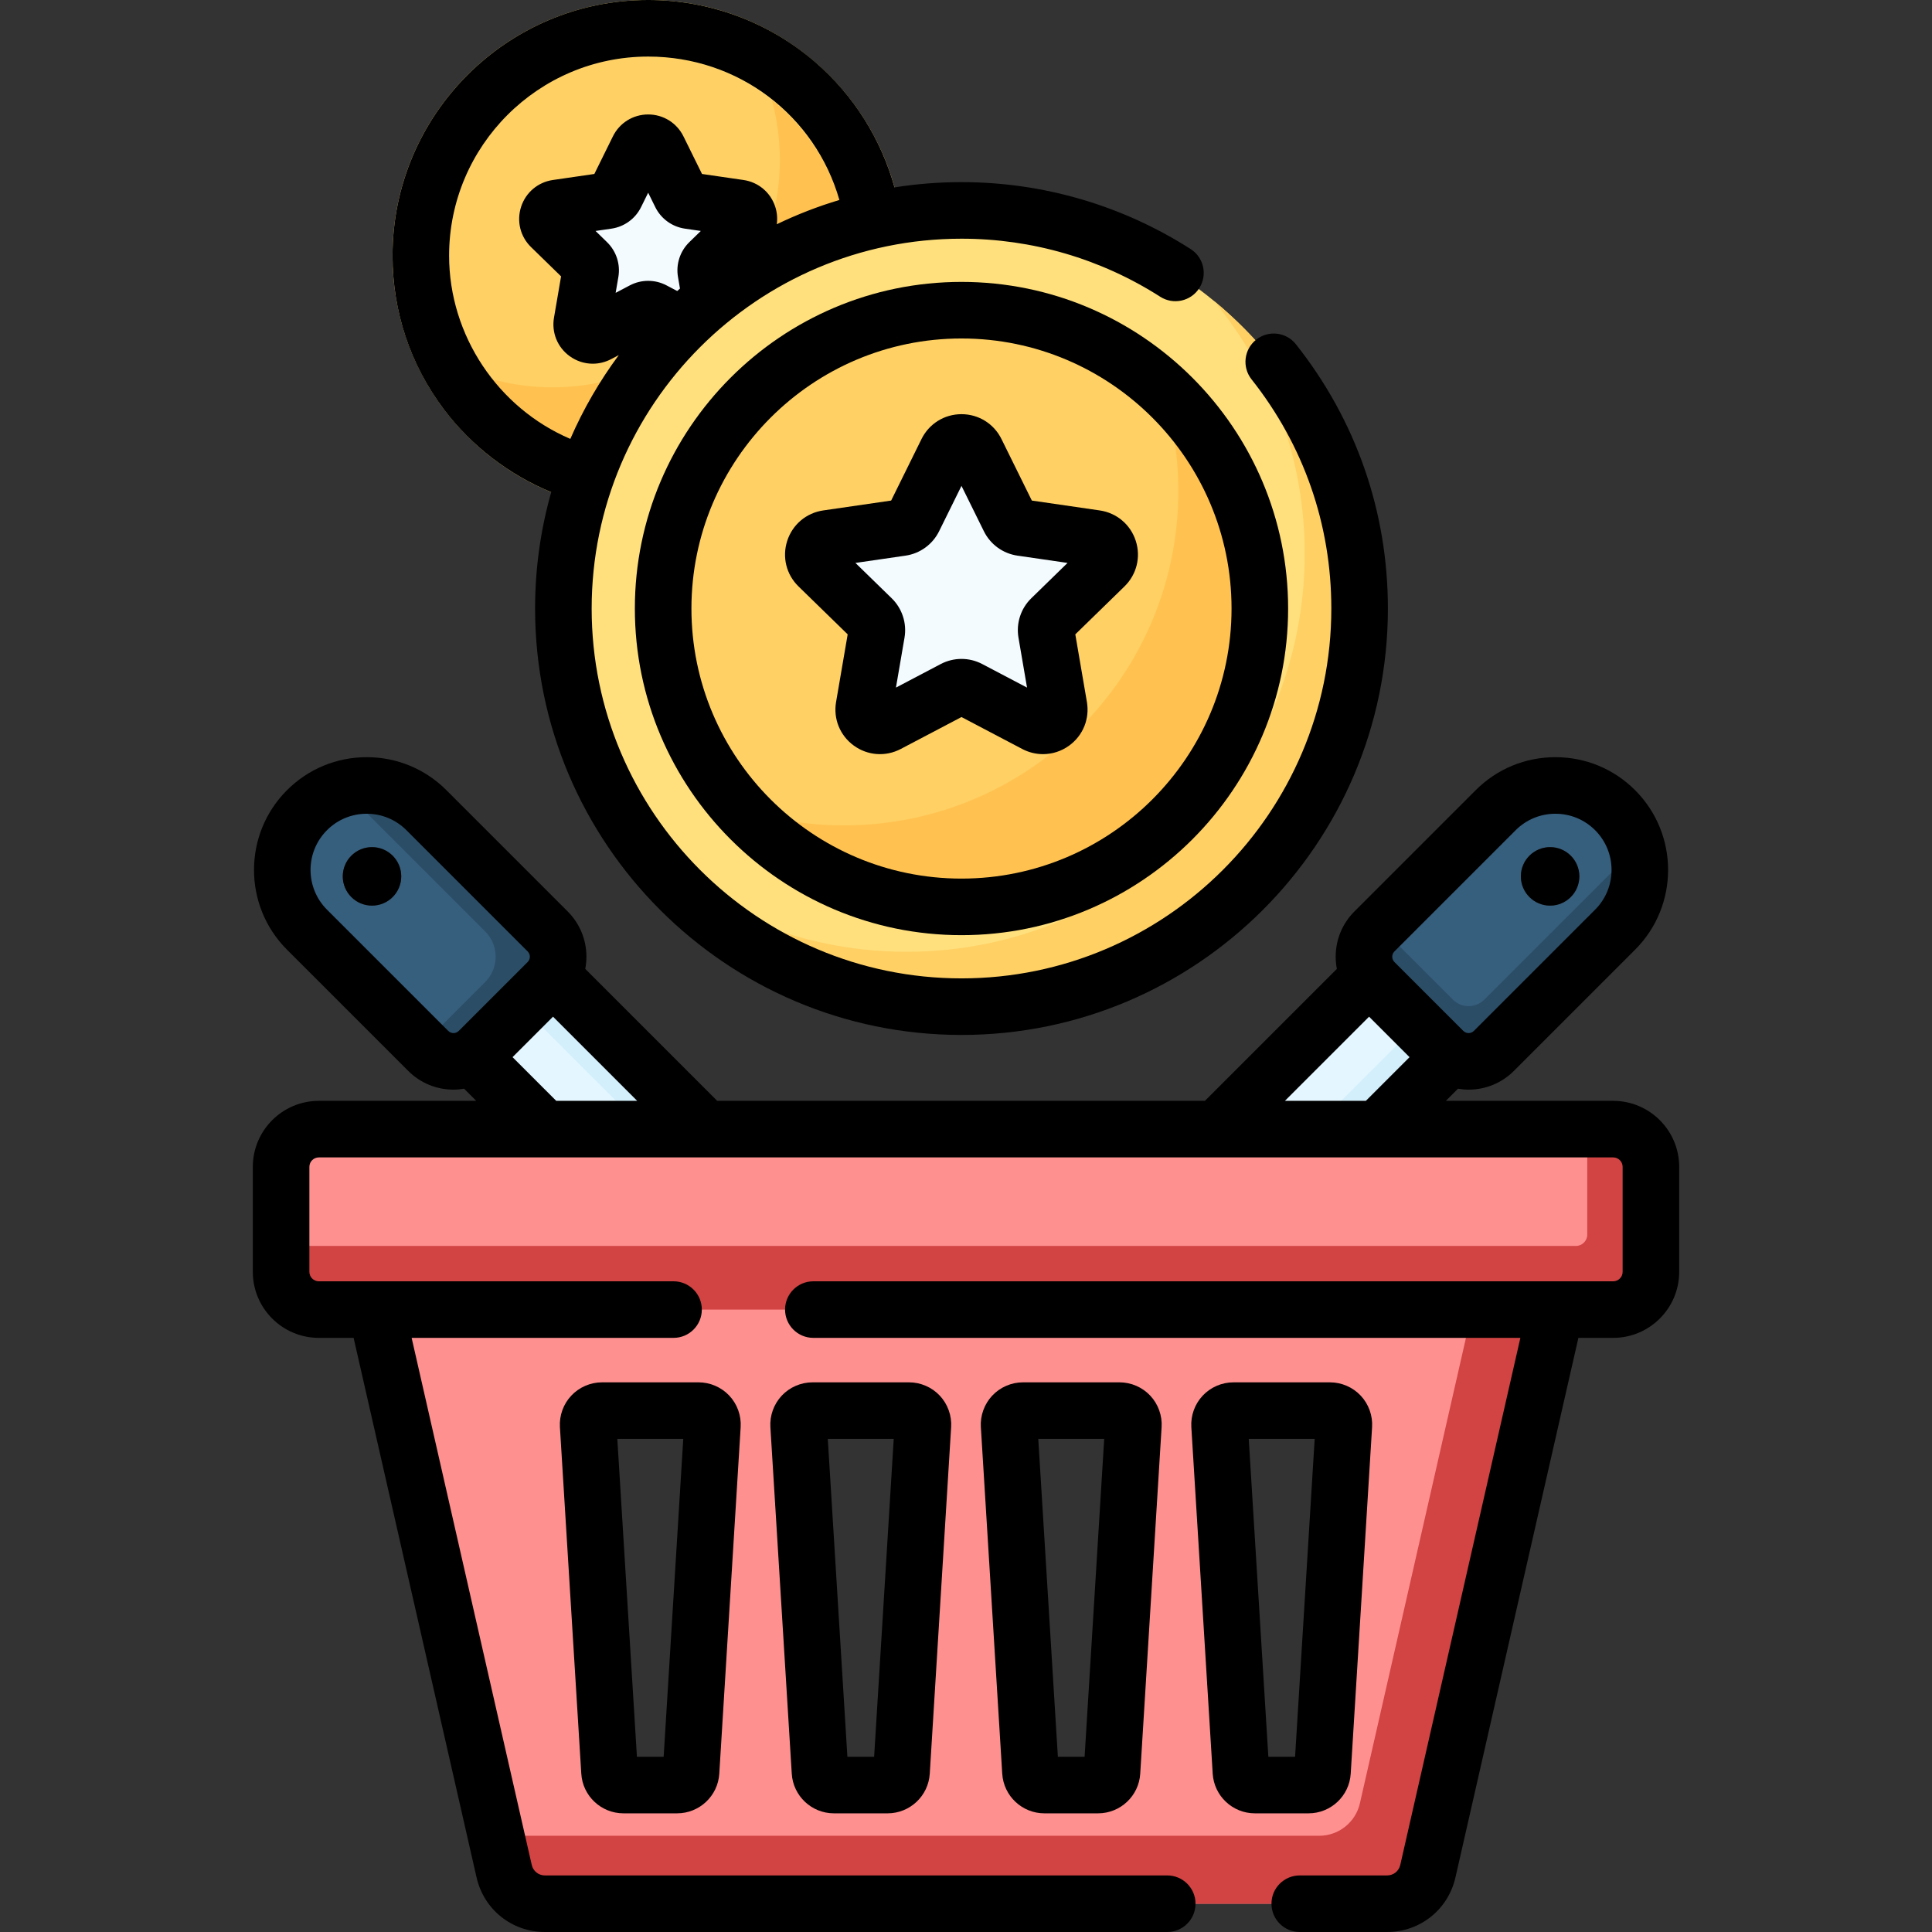
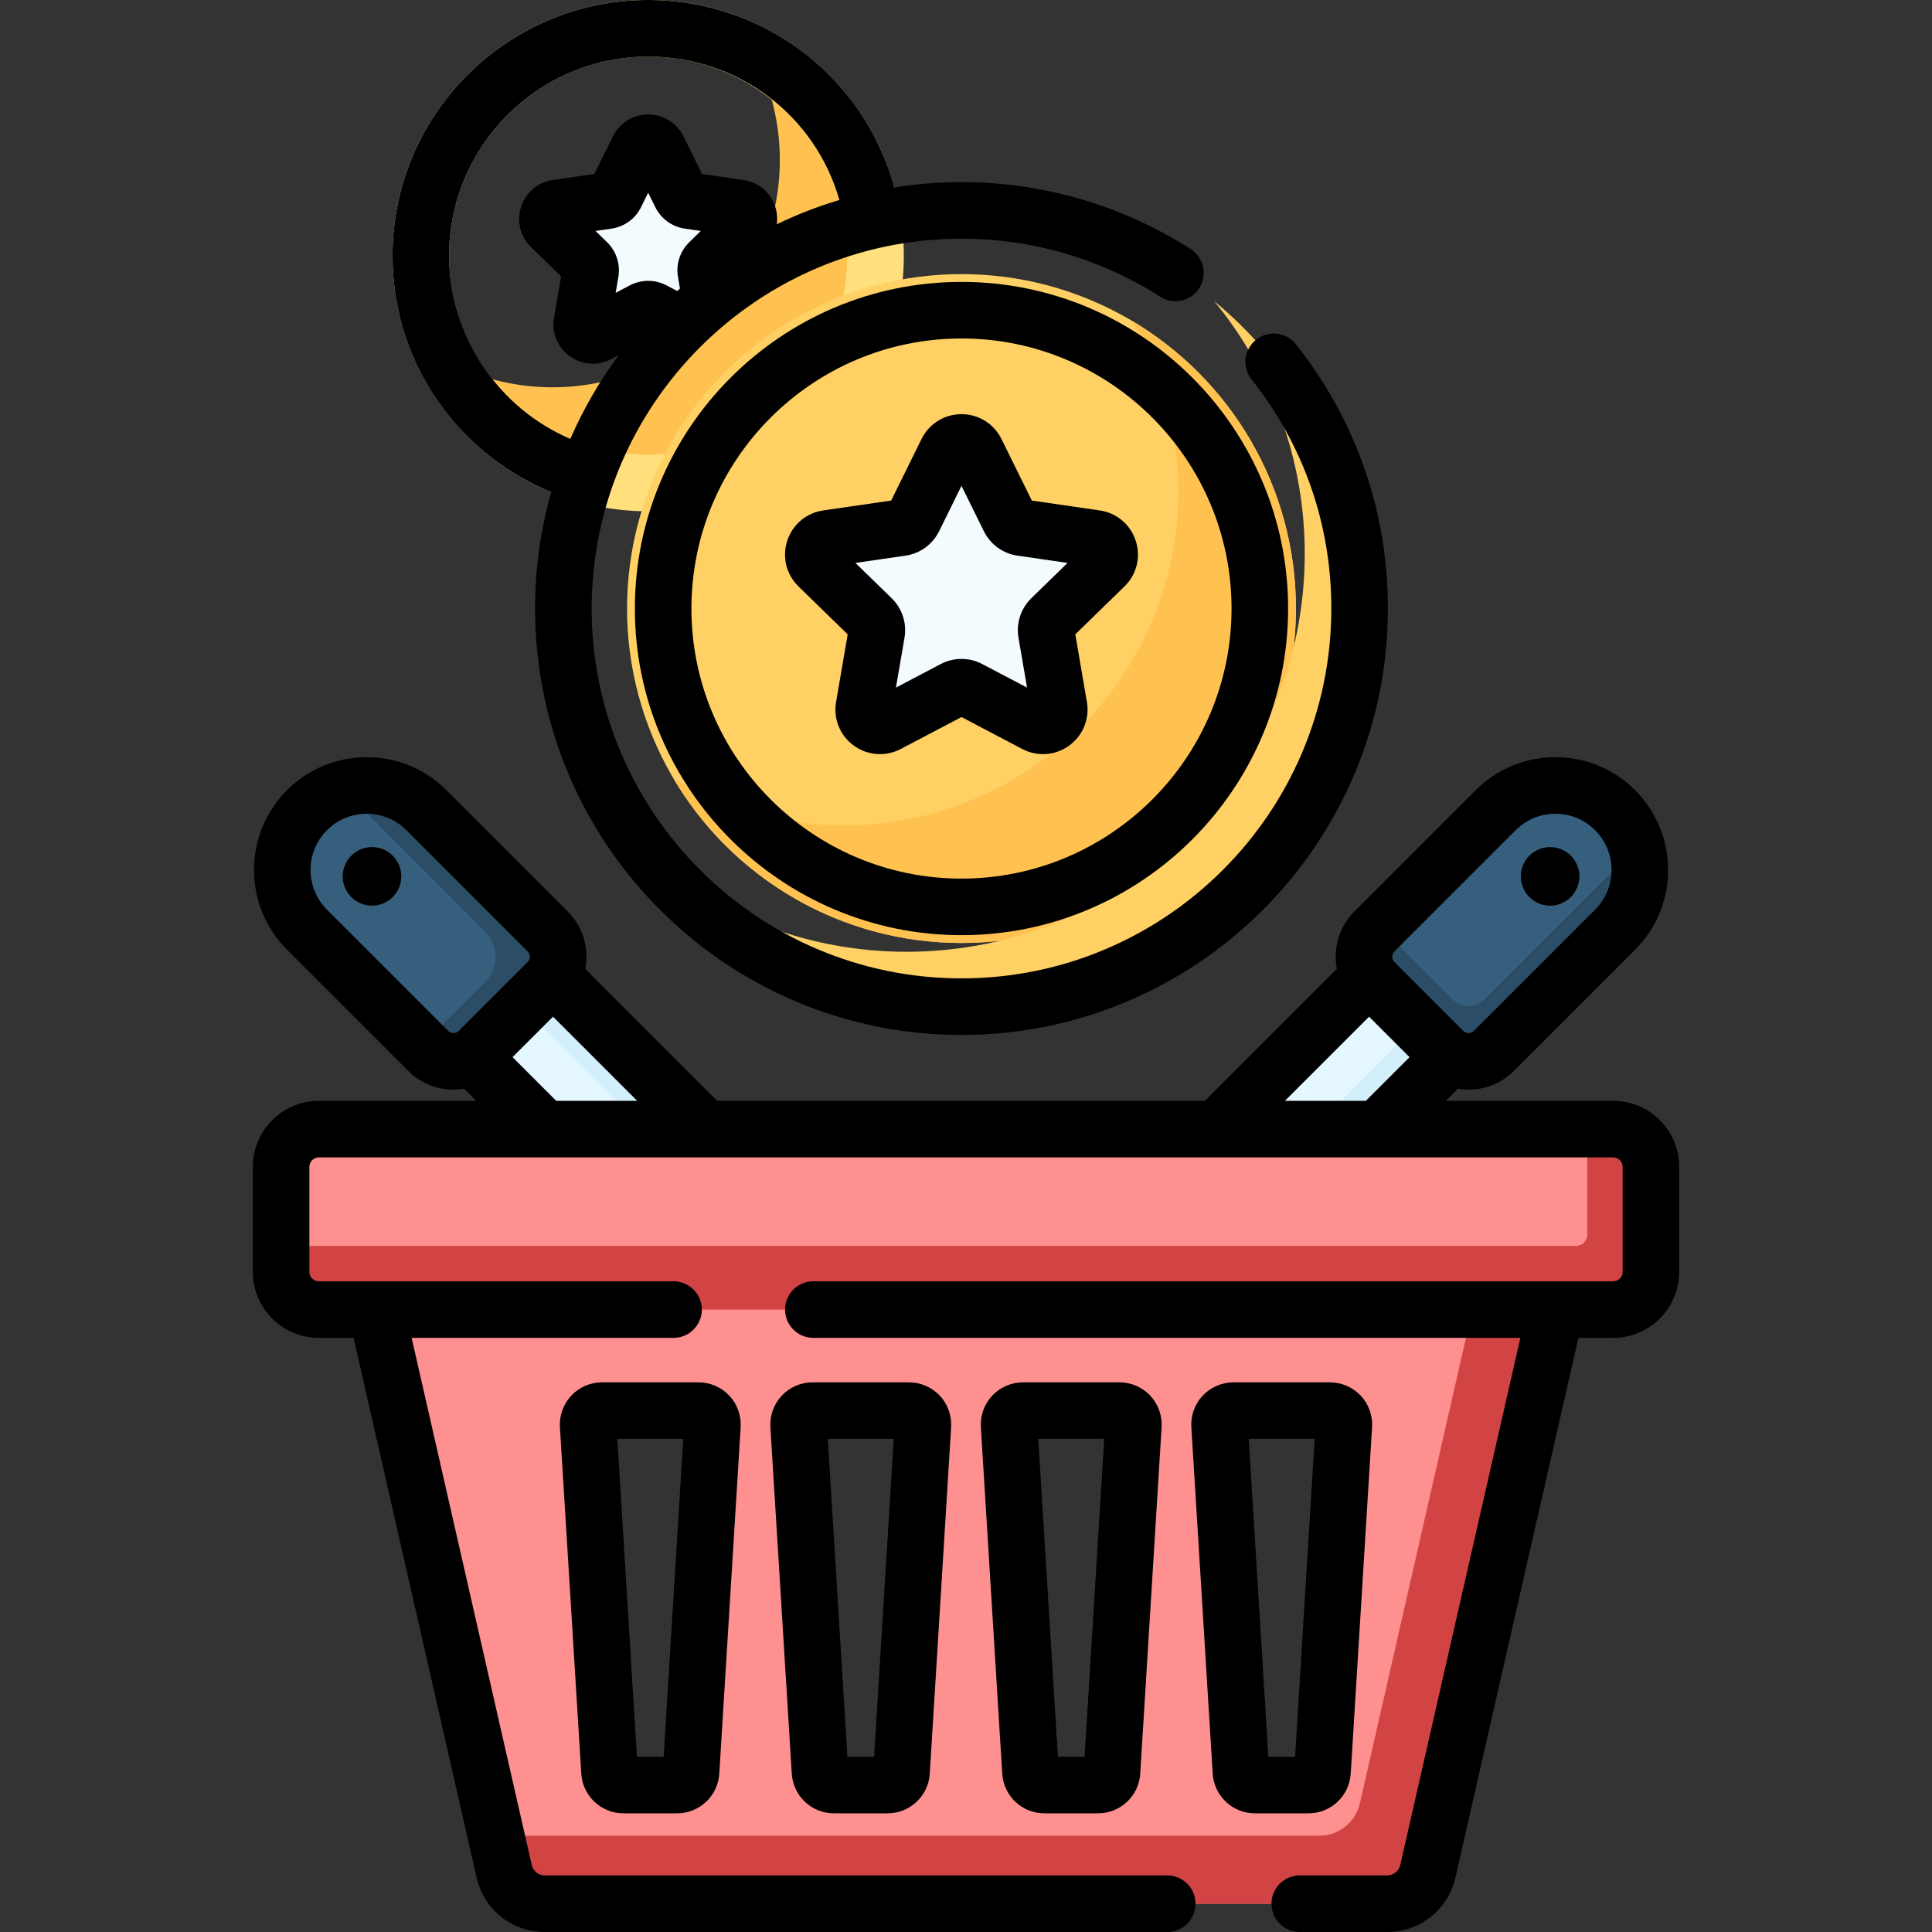
<svg xmlns="http://www.w3.org/2000/svg" id="Capa_1" height="512px" viewBox="0 0 512 512" width="512px" class="">
  <rect x="0" y="0" width="512" height="512" fill="#333333" stroke="none" />
  <g>
    <g>
      <g>
-         <circle cx="171.773" cy="67.748" fill="#ffd064" r="60.252" data-original="#FFD064" class="" />
-       </g>
+         </g>
      <g>
        <path d="m199.764 14.395c4.398 8.365 6.899 17.884 6.899 27.991 0 33.276-26.976 60.252-60.252 60.252-10.107 0-19.626-2.501-27.991-6.899 10.082 19.176 30.184 32.261 53.353 32.261 33.276 0 60.252-26.976 60.252-60.252 0-23.169-13.085-43.271-32.261-53.353z" fill="#ffc250" data-original="#FFC250" class="" />
      </g>
      <g>
        <path d="m171.773 135.496c-37.356 0-67.747-30.392-67.747-67.748s30.391-67.748 67.747-67.748 67.748 30.392 67.748 67.748-30.392 67.748-67.748 67.748zm0-120.504c-29.089 0-52.756 23.666-52.756 52.756s23.666 52.757 52.756 52.757 52.757-23.666 52.757-52.757c-.001-29.09-23.667-52.756-52.757-52.756z" fill="#ffe07d" data-original="#FFE07D" class="" />
      </g>
      <g>
        <path d="m174.403 39.463 5.976 12.109c.427.865 1.253 1.465 2.208 1.604l13.363 1.942c2.405.349 3.366 3.305 1.625 5.002l-9.669 9.425c-.691.674-1.007 1.644-.843 2.596l2.283 13.309c.411 2.395-2.103 4.222-4.255 3.091l-11.952-6.284c-.854-.449-1.875-.449-2.729 0l-11.952 6.284c-2.151 1.131-4.666-.696-4.255-3.091l2.283-13.309c.163-.951-.152-1.922-.843-2.596l-9.669-9.425c-1.74-1.696-.78-4.652 1.625-5.002l13.363-1.942c.955-.139 1.781-.739 2.208-1.604l5.976-12.109c1.073-2.18 4.181-2.18 5.257 0z" fill="#f4fbff" data-original="#F4FBFF" />
      </g>
      <g>
        <path d="m97.803 338.782 35.803 157.115c1.147 5.035 5.625 8.608 10.79 8.608h223.208c5.164 0 9.642-3.572 10.79-8.608l35.803-157.115zm90.998 38.963-5.665 91.851c-.12 1.945-1.733 3.462-3.682 3.462h-14.242c-1.949 0-3.562-1.516-3.682-3.462l-5.665-91.851c-.131-2.122 1.555-3.916 3.682-3.916h25.572c2.127 0 3.813 1.793 3.682 3.916zm55.778 0-5.665 91.851c-.12 1.945-1.733 3.462-3.682 3.462h-14.242c-1.949 0-3.562-1.516-3.682-3.462l-5.665-91.851c-.131-2.122 1.555-3.916 3.682-3.916h25.572c2.127 0 3.813 1.793 3.682 3.916zm55.777 0-5.665 91.851c-.12 1.945-1.733 3.462-3.682 3.462h-14.242c-1.949 0-3.562-1.516-3.682-3.462l-5.665-91.851c-.131-2.122 1.555-3.916 3.682-3.916h25.572c2.127 0 3.813 1.793 3.682 3.916zm55.778 0-5.665 91.851c-.12 1.945-1.733 3.462-3.682 3.462h-14.242c-1.949 0-3.562-1.516-3.682-3.462l-5.665-91.851c-.131-2.122 1.555-3.916 3.682-3.916h25.572c2.127 0 3.813 1.793 3.682 3.916z" fill="#b3e59f" data-original="#B3E59F" class="active-path" data-old_color="#b3e59f" style="fill:#FF9090" />
      </g>
      <g>
-         <path d="m315.142 274.151h77.205v30.162h-77.205z" fill="#e4f6ff" transform="matrix(.707 -.707 .707 .707 -100.908 334.85)" data-original="#E4F6FF" class="" />
+         <path d="m315.142 274.151h77.205v30.162h-77.205" fill="#e4f6ff" transform="matrix(.707 -.707 .707 .707 -100.908 334.85)" data-original="#E4F6FF" class="" />
      </g>
      <g>
        <path d="m321.534 289.583h77.205v12.083h-77.205z" fill="#d3effb" transform="matrix(.707 -.707 .707 .707 -103.556 341.242)" data-original="#D3EFFB" />
      </g>
      <g>
        <g>
          <path d="m396.366 214.712-32.122 32.122c-3.706 3.706-3.706 9.715 0 13.422l18.237 18.237c3.706 3.706 9.715 3.706 13.422 0l32.122-32.122c8.742-8.742 8.742-22.916 0-31.658-8.743-8.744-22.917-8.744-31.659-.001zm14.427 9.789c4.278 0 7.746 3.468 7.746 7.746s-3.468 7.746-7.746 7.746-7.746-3.468-7.746-7.746 3.468-7.746 7.746-7.746z" fill="#365e7d" data-original="#365E7D" />
        </g>
      </g>
      <g>
        <g>
          <path d="m395.902 278.492 32.122-32.122c6.458-6.458 8.139-15.879 5.056-23.886-1.091 2.832-2.772 5.488-5.056 7.773l-34.659 34.659c-2.305 2.305-6.042 2.305-8.347 0l-19.428-19.428-1.346 1.345c-3.707 3.706-3.707 9.716 0 13.422l18.237 18.237c3.706 3.706 9.715 3.706 13.421 0z" fill="#2b4d66" data-original="#2B4D66" />
        </g>
      </g>
      <g>
        <path d="m139.264 249.343h30.162v77.205h-30.162z" fill="#e4f6ff" transform="matrix(.707 -.707 .707 .707 -158.402 193.476)" data-original="#E4F6FF" class="" />
      </g>
      <g>
        <path d="m155.246 242.724h11.439v77.205h-11.439z" fill="#d3effb" transform="matrix(.707 -.707 .707 .707 -151.783 196.22)" data-original="#D3EFFB" />
      </g>
      <g>
        <g>
          <path d="m81.352 214.712c-8.742 8.742-8.742 22.916 0 31.658l32.122 32.122c3.706 3.706 9.715 3.706 13.422 0l18.237-18.237c3.706-3.706 3.706-9.715 0-13.422l-32.122-32.122c-8.742-8.742-22.916-8.742-31.659.001zm24.978 17.536c0 4.278-3.468 7.746-7.746 7.746s-7.746-3.468-7.746-7.746 3.468-7.746 7.746-7.746c4.277-.001 7.746 3.467 7.746 7.746z" fill="#365e7d" data-original="#365E7D" />
        </g>
      </g>
      <g>
        <g>
          <path d="m145.133 246.834-32.122-32.122c-6.517-6.517-16.05-8.169-24.104-4.97 2.75 1.092 5.329 2.744 7.555 4.97l32.122 32.122c3.706 3.706 3.706 9.715 0 13.421l-16.673 16.673 1.564 1.564c3.706 3.706 9.715 3.706 13.422 0l18.237-18.237c3.705-3.706 3.705-9.715-.001-13.421z" fill="#2b4d66" data-original="#2B4D66" />
        </g>
      </g>
      <g>
        <path d="m392.087 338.782-31.7 139.109c-1.147 5.035-5.625 8.608-10.79 8.608h-218.132l2.142 9.398c1.147 5.035 5.625 8.608 10.79 8.608h223.208c5.164 0 9.642-3.572 10.79-8.608l35.803-157.115z" fill="#95d6a4" data-original="#95D6A4" class="" style="fill:#D24343" data-old_color="#95d6a4" />
      </g>
      <g>
        <path d="m427.506 347.054h-343.013c-5.523 0-10-4.477-10-10v-27.822c0-5.523 4.477-10 10-10h343.013c5.523 0 10 4.477 10 10v27.822c0 5.523-4.477 10-10 10z" fill="#b3e59f" data-original="#B3E59F" class="active-path" data-old_color="#b3e59f" style="fill:#FF9090" />
      </g>
      <g>
        <path d="m427.512 299.233h-6.876v27.953c0 1.656-1.342 2.998-2.998 2.998h-343.145v6.876c0 5.52 4.475 9.994 9.994 9.994h343.025c5.52 0 9.994-4.475 9.994-9.994v-27.833c.001-5.52-4.474-9.994-9.994-9.994z" fill="#95d6a4" data-original="#95D6A4" class="" style="fill:#D24343" data-old_color="#95d6a4" />
      </g>
      <g>
        <circle cx="254.805" cy="161.268" fill="#ffd064" r="88.631" data-original="#FFD064" class="" />
      </g>
      <g>
        <path d="m299.921 84.985c7.834 13.218 12.347 28.637 12.347 45.116 0 48.949-39.681 88.631-88.631 88.631-16.479 0-31.898-4.513-45.116-12.347 15.437 26.044 43.814 43.515 76.284 43.515 48.949 0 88.631-39.681 88.631-88.631 0-32.471-17.471-60.848-43.515-76.284z" fill="#ffc250" data-original="#FFC250" class="" />
      </g>
      <g>
        <g>
-           <path d="m254.805 266.775c-58.177 0-105.508-47.33-105.508-105.507s47.33-105.507 105.508-105.507c58.176 0 105.507 47.33 105.507 105.507s-47.33 105.507-105.507 105.507zm0-184.571c-43.597 0-79.065 35.468-79.065 79.064s35.468 79.064 79.065 79.064c43.596 0 79.064-35.468 79.064-79.064s-35.468-79.064-79.064-79.064z" fill="#ffe07d" data-original="#FFE07D" class="" />
-         </g>
+           </g>
      </g>
      <g>
        <g>
          <path d="m321.749 79.78c15 18.226 24.019 41.551 24.019 66.944 0 58.177-47.33 105.507-105.507 105.507-25.393 0-48.719-9.019-66.945-24.019 19.366 23.532 48.705 38.563 81.489 38.563 58.176 0 105.507-47.33 105.507-105.507 0-32.784-15.031-62.122-38.563-81.488z" fill="#ffd064" data-original="#FFD064" class="" />
        </g>
      </g>
      <g>
        <path d="m258.673 119.661 8.791 17.812c.628 1.273 1.843 2.156 3.248 2.36l19.657 2.856c3.538.514 4.951 4.862 2.391 7.357l-14.224 13.865c-1.017.991-1.481 2.419-1.241 3.818l3.358 19.577c.604 3.524-3.094 6.211-6.259 4.547l-17.581-9.243c-1.257-.661-2.758-.661-4.014 0l-17.581 9.243c-3.165 1.664-6.863-1.023-6.259-4.547l3.358-19.577c.24-1.399-.224-2.827-1.241-3.818l-14.224-13.865c-2.56-2.496-1.147-6.843 2.391-7.357l19.657-2.856c1.405-.204 2.619-1.087 3.248-2.36l8.791-17.812c1.58-3.206 6.152-3.206 7.734 0z" fill="#f4fbff" data-original="#F4FBFF" />
      </g>
      <g>
        <path d="m146.079 130.43c-2.785 9.806-4.277 20.151-4.277 30.838 0 62.31 50.693 113.003 113.003 113.003s113.002-50.693 113.002-113.003c0-25.679-8.429-49.897-24.374-70.035-2.57-3.246-7.285-3.792-10.529-1.223-3.246 2.57-3.794 7.284-1.224 10.53 13.827 17.463 21.136 38.462 21.136 60.729 0 54.044-43.968 98.011-98.01 98.011-54.044 0-98.011-43.968-98.011-98.011s43.968-98.011 98.011-98.011c18.718 0 36.928 5.319 52.659 15.381 3.484 2.231 8.123 1.213 10.354-2.275 2.23-3.488 1.211-8.123-2.276-10.354-18.147-11.608-39.15-17.744-60.736-17.744-6.037 0-11.963.481-17.746 1.397-3.551-12.813-10.837-24.406-21.018-33.201-12.291-10.616-28.013-16.462-44.27-16.462-37.356 0-67.747 30.392-67.747 67.748 0 14.845 4.713 28.941 13.631 40.763 7.313 9.696 17.25 17.315 28.422 21.919zm14.795-66.253-3.048-2.971 4.213-.612c3.398-.495 6.333-2.628 7.85-5.704l1.884-3.817 1.886 3.82c1.519 3.075 4.453 5.207 7.85 5.701l4.212.612-3.047 2.971c-2.462 2.399-3.582 5.852-3 9.23l.526 3.065c-.244.215-.486.43-.728.646l-2.846-1.496c-1.52-.798-3.186-1.198-4.853-1.198s-3.333.4-4.853 1.198l-3.767 1.981.72-4.196c.58-3.385-.542-6.835-2.999-9.23zm10.899-49.185c23.906 0 44.253 15.63 50.672 38.003-5.732 1.716-11.278 3.869-16.591 6.433.206-1.523.089-3.099-.408-4.631-1.236-3.803-4.461-6.523-8.419-7.097l-10.988-1.597-4.914-9.958c-1.77-3.585-5.352-5.813-9.351-5.813s-7.582 2.227-9.351 5.813l-4.914 9.958-10.99 1.597c-3.957.575-7.182 3.294-8.418 7.097s-.224 7.899 2.638 10.69l7.952 7.751-1.877 10.944c-.676 3.942.914 7.85 4.148 10.2 1.828 1.328 3.967 2.003 6.12 2.003 1.657 0 3.323-.4 4.863-1.209l2.045-1.075c-5.08 6.851-9.402 14.295-12.847 22.206-19.165-8.185-32.126-27.396-32.126-48.558 0-29.091 23.667-52.757 52.756-52.757z" data-original="#000000" class="" />
        <path d="m215.325 366.333c-3.072 0-6.043 1.284-8.148 3.523s-3.204 5.282-3.015 8.35l5.665 91.85c.363 5.886 5.267 10.496 11.163 10.496h14.243c5.896 0 10.8-4.61 11.163-10.497l5.665-91.85s0 0 0-.001c.189-3.067-.91-6.111-3.015-8.35-2.104-2.238-5.074-3.522-8.148-3.522h-25.573zm16.327 99.228h-7.083l-5.195-84.236h17.474z" data-original="#000000" class="" />
        <path d="m357.951 470.056 5.665-91.85s0 0 0-.001c.189-3.067-.91-6.11-3.015-8.349s-5.075-3.523-8.149-3.523h-25.572c-3.073 0-6.043 1.284-8.148 3.522-2.105 2.239-3.204 5.283-3.015 8.351l5.665 91.85c.363 5.886 5.267 10.496 11.163 10.496h14.242c5.897.001 10.801-4.609 11.164-10.496zm-21.826-4.495-5.195-84.236h17.474l-5.195 84.236z" data-original="#000000" class="" />
        <path d="m271.103 366.333c-3.073 0-6.043 1.284-8.149 3.523-2.105 2.239-3.204 5.282-3.015 8.35l5.665 91.85c.363 5.886 5.267 10.496 11.164 10.496h14.242c5.896 0 10.8-4.61 11.163-10.497l5.665-91.847c.19-3.068-.908-6.112-3.012-8.351-2.105-2.24-5.076-3.525-8.151-3.525h-25.572zm16.327 99.228h-7.083l-5.195-84.236h17.474z" data-original="#000000" class="" />
        <path d="m159.547 366.333c-3.073 0-6.043 1.284-8.148 3.522-2.105 2.239-3.204 5.283-3.015 8.351l5.665 91.85c.363 5.886 5.267 10.496 11.163 10.496h14.242c5.897 0 10.801-4.61 11.164-10.497l5.665-91.85s0 0 0-.001c.189-3.067-.91-6.11-3.015-8.349s-5.075-3.523-8.148-3.523h-25.573zm16.328 99.228h-7.083l-5.195-84.236h17.474z" data-original="#000000" class="" />
        <path d="m427.512 291.737h-44.343l3.217-3.217c.92.152 1.855.247 2.806.247 4.536 0 8.803-1.767 12.011-4.975l32.123-32.122c11.651-11.651 11.65-30.608-.001-42.259-5.644-5.644-13.148-8.752-21.13-8.752s-15.485 3.108-21.13 8.752l-32.121 32.121c-3.209 3.209-4.976 7.474-4.976 12.012 0 1.095.108 2.174.309 3.226l-34.967 34.966h-129.244l-34.967-34.966c.201-1.053.309-2.131.309-3.226 0-4.537-1.767-8.803-4.975-12.011l-32.122-32.122c-5.644-5.644-13.148-8.752-21.13-8.752s-15.485 3.108-21.13 8.752h-.001c-11.65 11.651-11.651 30.608.001 42.259l32.122 32.121c3.208 3.209 7.474 4.976 12.011 4.976.951 0 1.886-.095 2.806-.247l3.217 3.217h-41.72c-9.644 0-17.49 7.846-17.49 17.49v27.833c0 9.644 7.846 17.49 17.49 17.49h9.221l32.59 143.011c1.936 8.501 9.378 14.439 18.097 14.439h164.931c4.14 0 7.496-3.356 7.496-7.496s-3.356-7.496-7.496-7.496h-164.93c-1.677 0-3.108-1.141-3.48-2.777l-31.831-139.681h69.407c4.14 0 7.496-3.356 7.496-7.496s-3.356-7.496-7.496-7.496h-94.004c-1.378 0-2.499-1.121-2.499-2.499v-27.833c0-1.378 1.12-2.499 2.499-2.499h343.024c1.378 0 2.499 1.121 2.499 2.499v27.833c0 1.378-1.12 2.499-2.499 2.499h-211.968c-4.14 0-7.496 3.356-7.496 7.496s3.356 7.496 7.496 7.496h187.37l-31.83 139.68c-.373 1.635-1.805 2.778-3.481 2.778h-23.155c-4.14 0-7.496 3.356-7.496 7.496s3.356 7.496 7.496 7.496h23.155c8.718 0 16.161-5.937 18.098-14.438l32.589-143.012h9.222c9.644 0 17.49-7.846 17.49-17.49v-27.833c0-9.644-7.846-17.49-17.49-17.49zm-57.967-39.603 32.122-32.122c2.812-2.812 6.551-4.361 10.528-4.361s7.717 1.549 10.529 4.361c5.806 5.806 5.806 15.252 0 21.058l-32.123 32.122c-.482.483-1.033.584-1.409.584-.378 0-.928-.101-1.41-.584l-18.238-18.237c-.483-.483-.584-1.033-.584-1.41 0-.378.101-.928.585-1.411zm-6.726 17.297 10.727 10.727-11.579 11.579h-21.455zm-276.166-28.361c-5.806-5.806-5.806-15.252 0-21.058h-.001c2.813-2.812 6.553-4.361 10.53-4.361s7.716 1.549 10.528 4.361l32.123 32.122c.483.483.584 1.033.584 1.41s-.101.927-.585 1.41l-18.237 18.237c-.482.483-1.033.584-1.41.584s-.927-.101-1.41-.584zm49.178 39.088 10.727-10.727 22.306 22.306h-21.454z" data-original="#000000" class="" />
        <path d="m254.805 74.708c-47.73 0-86.561 38.831-86.561 86.56s38.831 86.56 86.561 86.56c47.729 0 86.56-38.831 86.56-86.56s-38.831-86.56-86.56-86.56zm0 158.129c-39.463 0-71.569-32.106-71.569-71.569s32.106-71.568 71.569-71.568 71.568 32.106 71.568 71.569-32.104 71.568-71.568 71.568z" data-original="#000000" class="" />
        <path d="m291.446 135.271-18-2.616-8.051-16.312c-2.004-4.06-6.062-6.583-10.59-6.583s-8.586 2.523-10.59 6.583l-8.05 16.312-18.001 2.615c-4.481.651-8.134 3.731-9.534 8.038-1.4 4.306-.255 8.945 2.988 12.105l13.027 12.698-3.076 17.928c-.764 4.462 1.036 8.888 4.699 11.549 3.663 2.662 8.43 3.006 12.437.899l16.1-8.464 16.1 8.464c1.743.917 3.63 1.369 5.507 1.369 2.438 0 4.86-.764 6.93-2.267 3.663-2.662 5.464-7.087 4.698-11.551l-3.074-17.928 13.025-12.696c3.243-3.161 4.388-7.799 2.99-12.107-1.401-4.305-5.054-7.385-9.535-8.036zm-18.142 23.272c-2.785 2.713-4.054 6.621-3.397 10.453l2.267 13.222-11.875-6.243c-3.439-1.809-7.547-1.808-10.99 0l-11.873 6.243 2.268-13.226c.655-3.831-.616-7.737-3.398-10.448l-9.606-9.364 13.277-1.929c3.846-.56 7.17-2.974 8.891-6.46l5.937-12.03 5.935 12.026c1.719 3.487 5.043 5.903 8.893 6.464l13.275 1.929z" data-original="#000000" class="" />
        <circle cx="98.583" cy="232.248" r="7.747" data-original="#000000" class="" />
        <circle cx="410.793" cy="232.248" r="7.747" data-original="#000000" class="" />
      </g>
    </g>
  </g>
</svg>